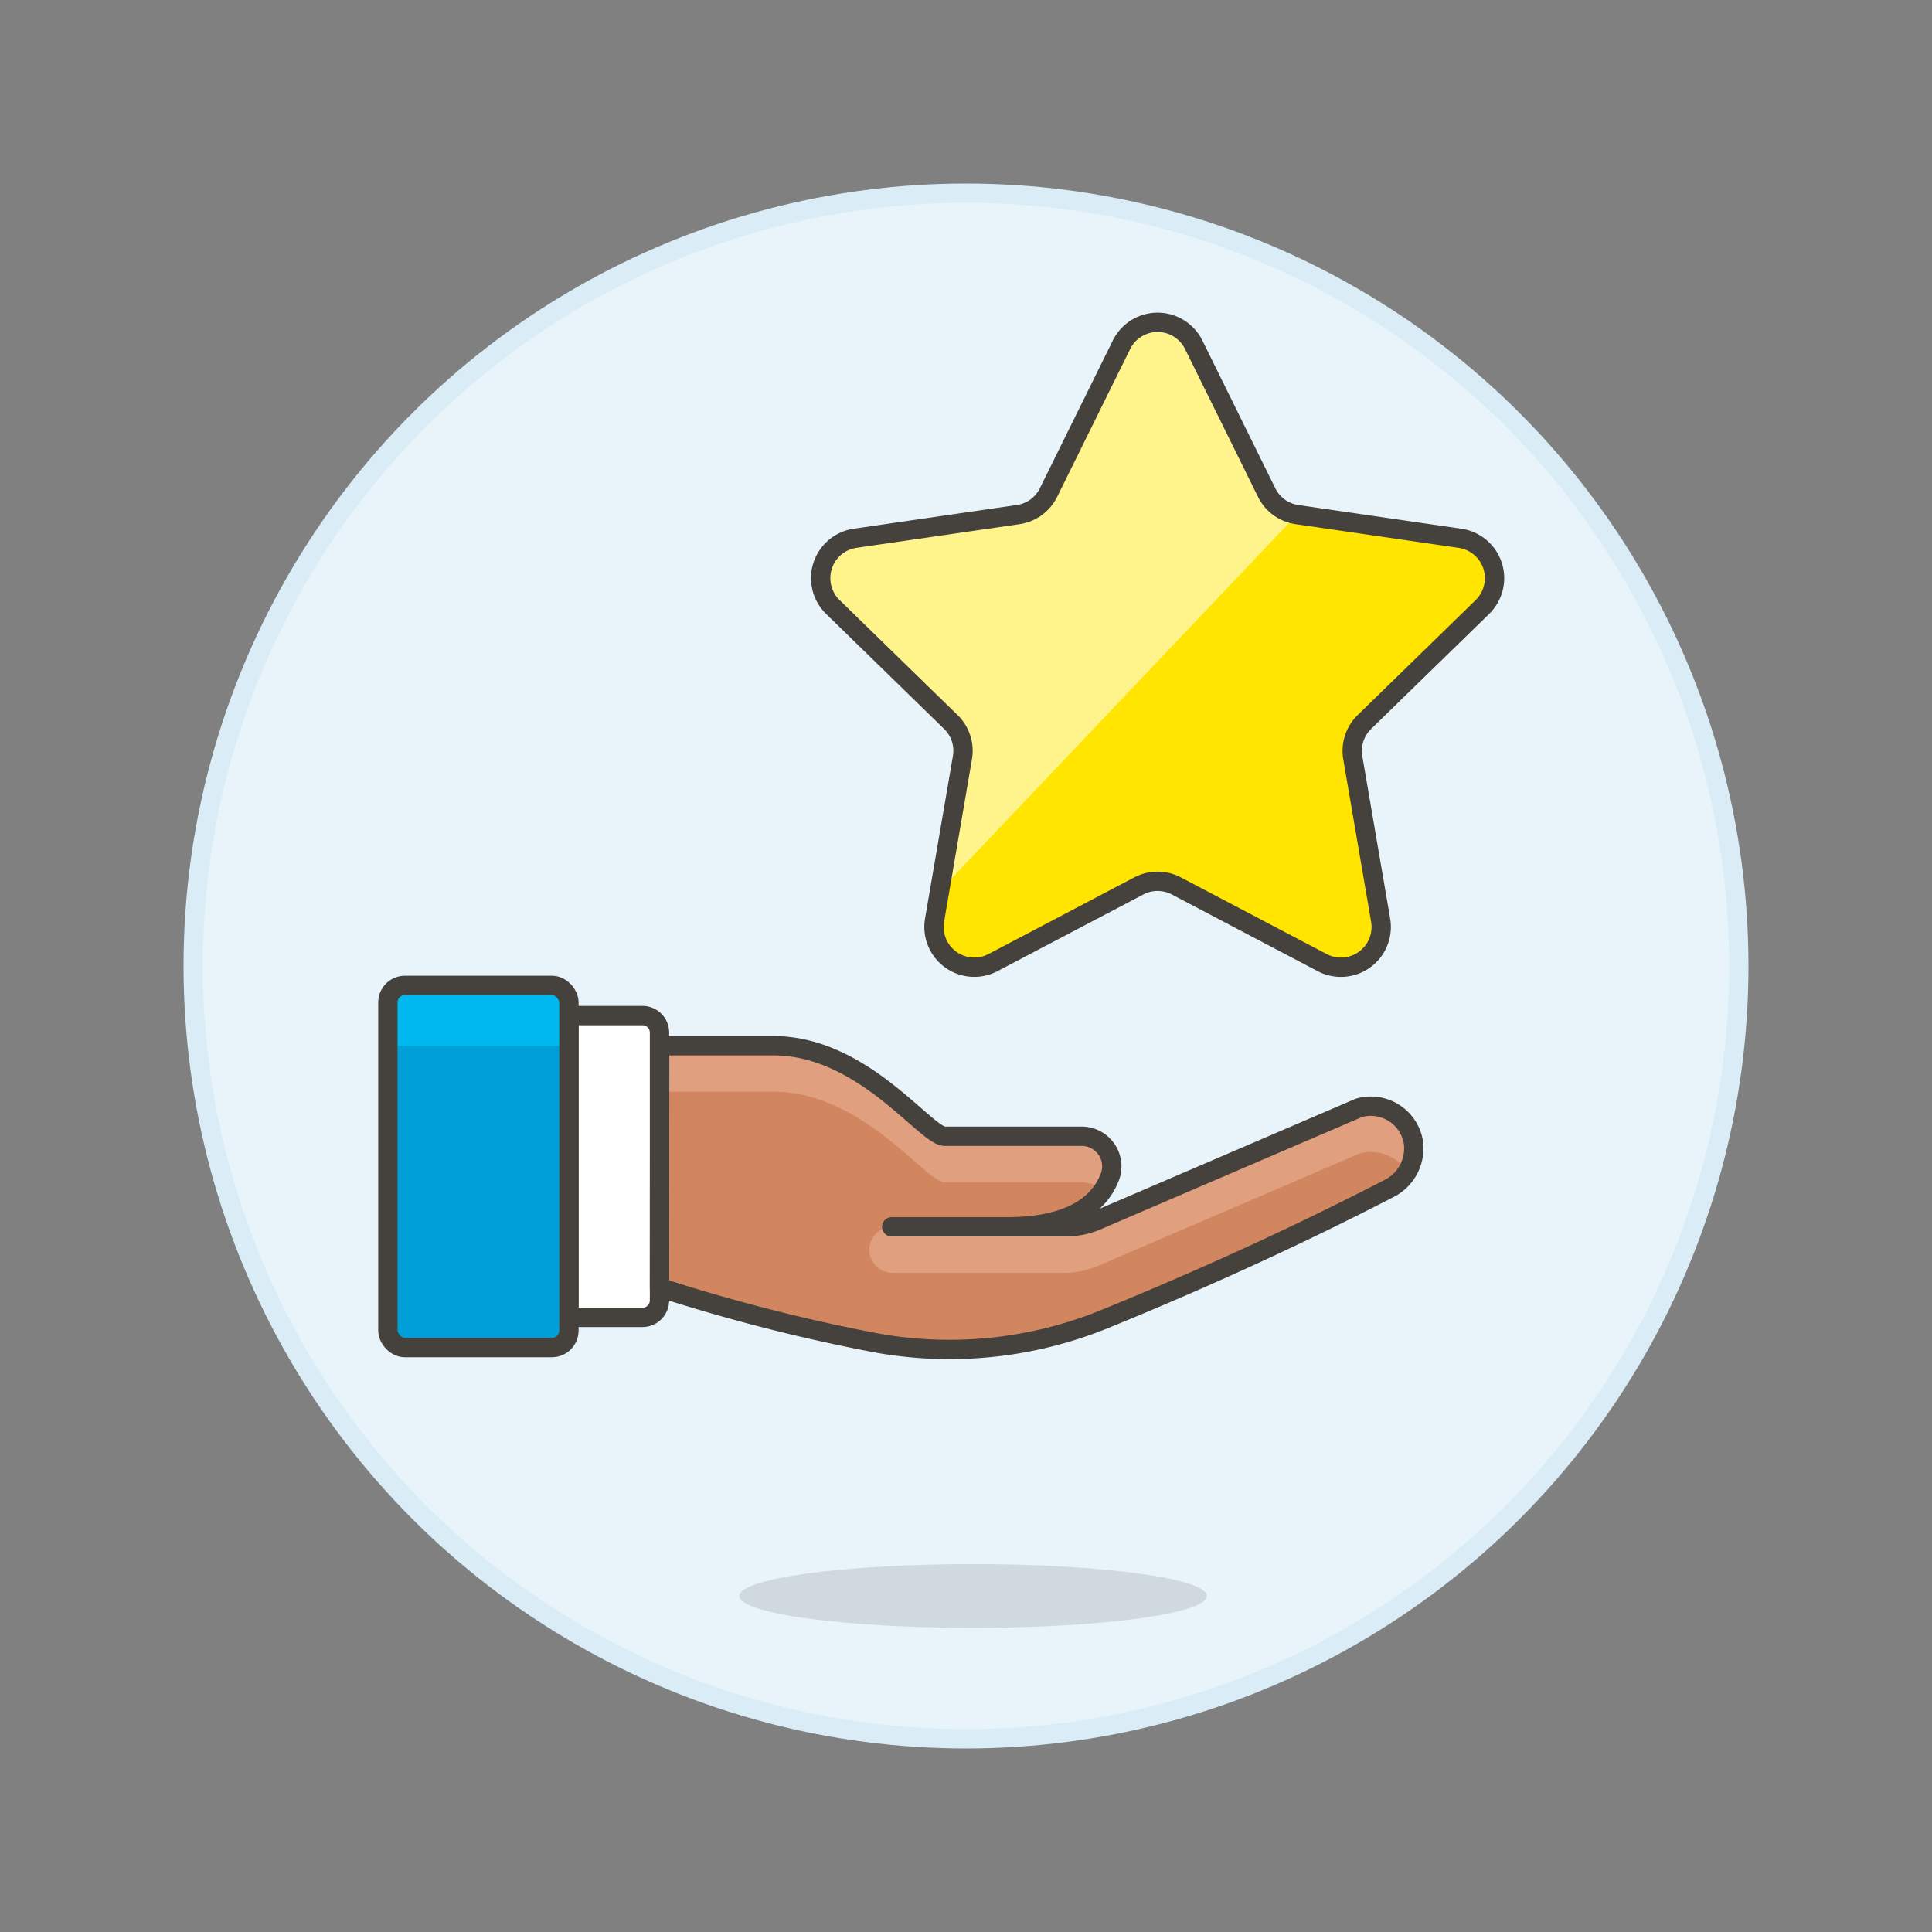
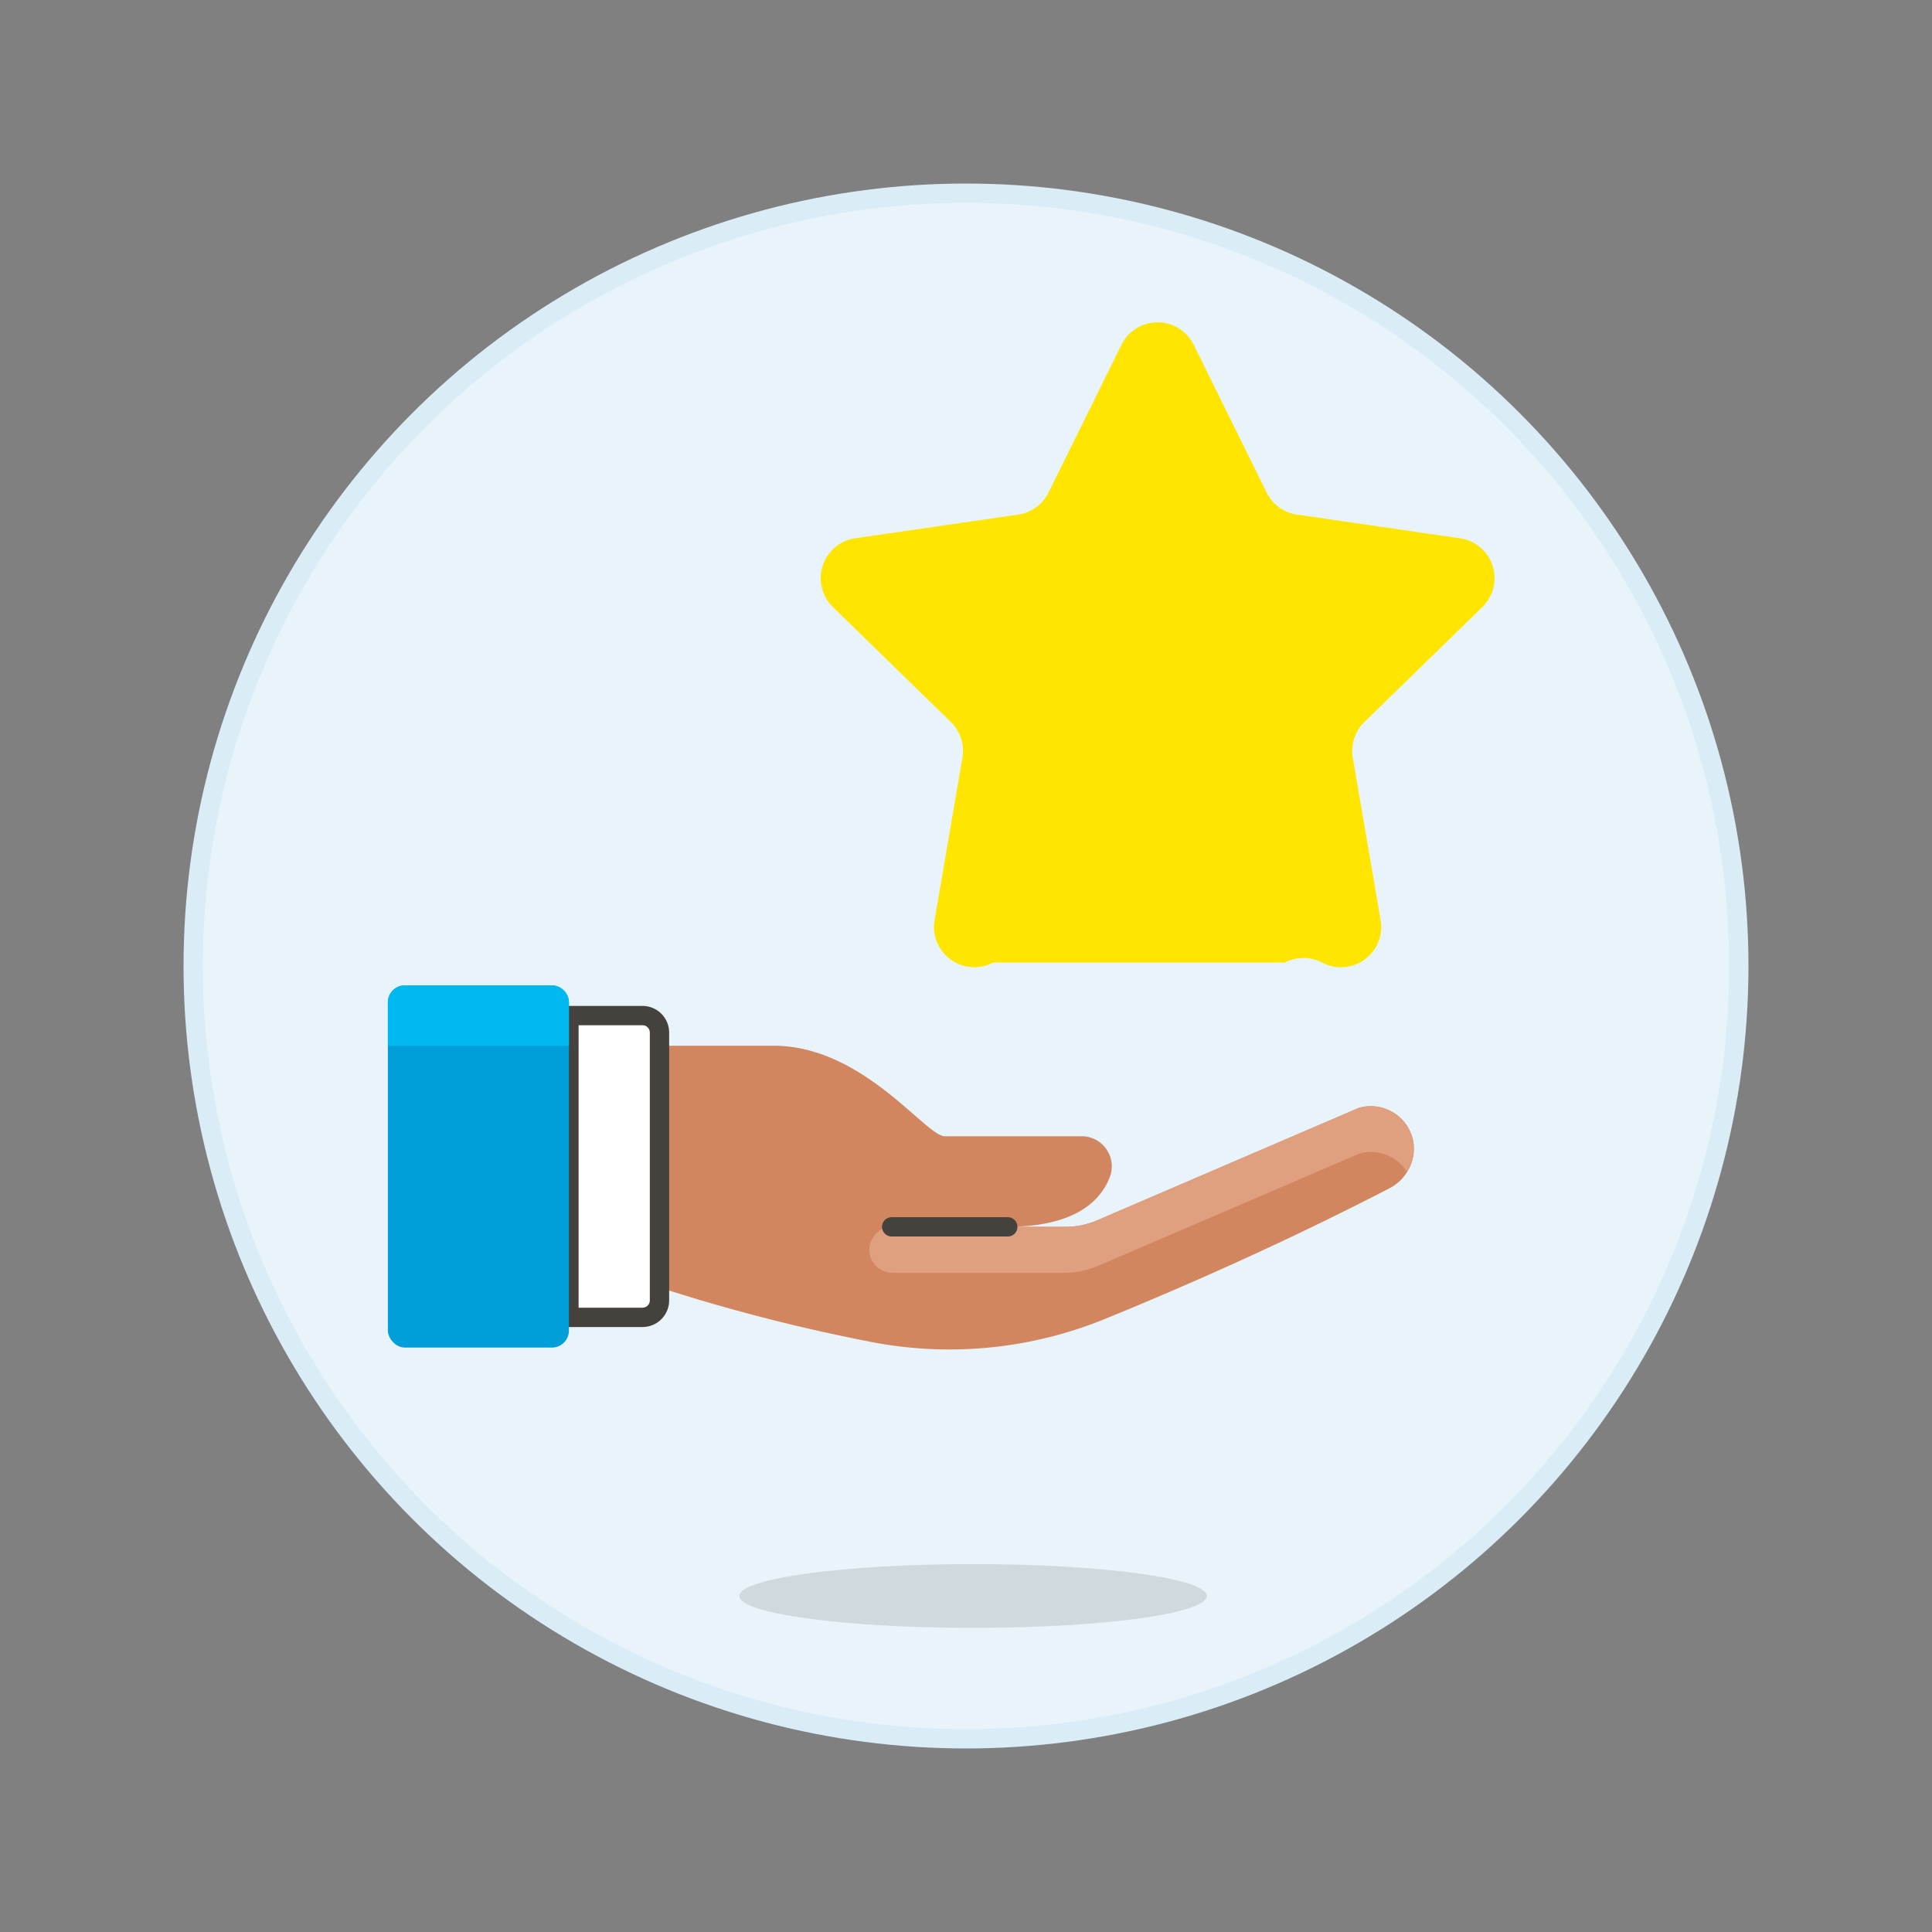
<svg xmlns="http://www.w3.org/2000/svg" viewBox="0 0 100 100">
  <rect x="0" y="0" width="100" height="100" fill="#808080" stroke="none" />
  <g class="nc-icon-wrapper">
    <defs />
    <circle class="a" cx="50" cy="50" r="40" fill="#e8f4fa" stroke="#daedf7" stroke-miterlimit="10" />
    <path class="b" d="M62.466 82.608c0-.91-5.417-1.65-12.1-1.65s-12.1.74-12.1 1.65 5.418 1.65 12.1 1.65 12.1-.738 12.1-1.65z" fill="#45413c" opacity="0.15" />
-     <path class="c" d="M61.788 17.849l3.773 7.645a2.08 2.08 0 0 0 1.571 1.141l8.439 1.227a2.085 2.085 0 0 1 1.156 3.557l-6.107 5.953a2.088 2.088 0 0 0-.6 1.846l1.441 8.406a2.085 2.085 0 0 1-3.026 2.2l-7.548-3.968a2.088 2.088 0 0 0-1.941 0L51.4 49.822a2.085 2.085 0 0 1-3.026-2.2l1.441-8.406a2.082 2.082 0 0 0-.6-1.846l-6.107-5.953a2.086 2.086 0 0 1 1.156-3.557l8.436-1.225a2.079 2.079 0 0 0 1.571-1.141l3.775-7.645a2.085 2.085 0 0 1 3.742 0z" style="" fill="#ffe500" />
-     <path class="d" d="M48.63 46.122l1.183-6.9a2.082 2.082 0 0 0-.6-1.846l-6.107-5.953a2.086 2.086 0 0 1 1.156-3.557l8.438-1.231a2.079 2.079 0 0 0 1.571-1.141l3.775-7.645a2.085 2.085 0 0 1 3.74 0l3.773 7.645a2.08 2.08 0 0 0 1.571 1.141z" style="" fill="#fff48c" />
-     <path class="e" d="M61.788 17.849l3.773 7.645a2.08 2.08 0 0 0 1.571 1.141l8.439 1.227a2.085 2.085 0 0 1 1.156 3.557l-6.107 5.953a2.088 2.088 0 0 0-.6 1.846l1.441 8.406a2.085 2.085 0 0 1-3.026 2.2l-7.548-3.968a2.088 2.088 0 0 0-1.941 0L51.4 49.822a2.085 2.085 0 0 1-3.026-2.2l1.441-8.406a2.082 2.082 0 0 0-.6-1.846l-6.107-5.953a2.086 2.086 0 0 1 1.156-3.557l8.436-1.225a2.079 2.079 0 0 0 1.571-1.141l3.775-7.645a2.085 2.085 0 0 1 3.742 0z" fill="none" stroke="#45413c" stroke-linecap="round" stroke-linejoin="round" />
+     <path class="c" d="M61.788 17.849l3.773 7.645a2.08 2.08 0 0 0 1.571 1.141l8.439 1.227a2.085 2.085 0 0 1 1.156 3.557l-6.107 5.953a2.088 2.088 0 0 0-.6 1.846l1.441 8.406a2.085 2.085 0 0 1-3.026 2.2a2.088 2.088 0 0 0-1.941 0L51.4 49.822a2.085 2.085 0 0 1-3.026-2.2l1.441-8.406a2.082 2.082 0 0 0-.6-1.846l-6.107-5.953a2.086 2.086 0 0 1 1.156-3.557l8.436-1.225a2.079 2.079 0 0 0 1.571-1.141l3.775-7.645a2.085 2.085 0 0 1 3.742 0z" style="" fill="#ffe500" />
    <g>
      <path class="f" d="M34.135 66.638a93.288 93.288 0 0 0 10.813 2.792 21.275 21.275 0 0 0 12.261-1.169c3.811-1.553 9.09-3.852 14.666-6.733a2.324 2.324 0 0 0 1.268-2.486 2.238 2.238 0 0 0-2.807-1.7L56.78 63.167a4.1 4.1 0 0 1-1.619.334H52.1c2.876 0 4.7-.885 5.353-2.6a1.559 1.559 0 0 0-1.47-2.089H48.9c-.984 0-4.226-4.685-8.856-4.685h-5.9z" style="" fill="#d18660" />
      <path class="g" d="M29.448 68.187h3.806a.881.881 0 0 0 .881-.88v-13.86a.881.881 0 0 0-.881-.881h-3.806z" style="" fill="#fff" />
      <path class="e" d="M29.448 68.187h3.806a.881.881 0 0 0 .881-.88v-13.86a.881.881 0 0 0-.881-.881h-3.806z" fill="none" stroke="#45413c" stroke-linecap="round" stroke-linejoin="round" />
      <rect class="h" x="20.076" y="51.004" width="9.372" height="18.746" rx=".881" ry=".881" style="" fill="#009fd9" />
      <path class="i" d="M20.076 54.129h9.372v-2.245a.88.88 0 0 0-.88-.88h-7.611a.88.88 0 0 0-.881.88z" style="" fill="#00b8f0" />
-       <rect class="e" x="20.076" y="51.004" width="9.372" height="18.746" rx=".881" ry=".881" fill="none" stroke="#45413c" stroke-linecap="round" stroke-linejoin="round" />
-       <path class="j" d="M34.136 56.508h5.9c4.629 0 7.872 4.686 8.856 4.686h7.086a1.632 1.632 0 0 1 1.089.437 3.442 3.442 0 0 0 .381-.727 1.559 1.559 0 0 0-1.47-2.089H48.9c-.984 0-4.226-4.685-8.856-4.685h-5.9v2.379" style="" fill="#e09f7e" />
      <path class="j" d="M73.143 59.042a2.24 2.24 0 0 0-2.807-1.7L56.78 63.167a4.1 4.1 0 0 1-1.619.334h-9.008a1.191 1.191 0 0 0 0 2.381h8.911a4.564 4.564 0 0 0 1.807-.373l13.467-5.791a2.209 2.209 0 0 1 2.492.939 2.165 2.165 0 0 0 .313-1.615z" style="" fill="#e09f7e" />
      <path class="e" d="M52.162 63.501h-6.009" fill="none" stroke="#45413c" stroke-linecap="round" stroke-linejoin="round" />
-       <path class="e" d="M34.135 66.638a93.288 93.288 0 0 0 10.813 2.792 21.275 21.275 0 0 0 12.261-1.169c3.811-1.553 9.09-3.852 14.666-6.733a2.324 2.324 0 0 0 1.268-2.486 2.238 2.238 0 0 0-2.807-1.7L56.78 63.167a4.1 4.1 0 0 1-1.619.334H52.1c2.876 0 4.7-.885 5.353-2.6a1.559 1.559 0 0 0-1.47-2.089H48.9c-.984 0-4.226-4.685-8.856-4.685h-5.9z" fill="none" stroke="#45413c" stroke-linecap="round" stroke-linejoin="round" />
    </g>
  </g>
</svg>